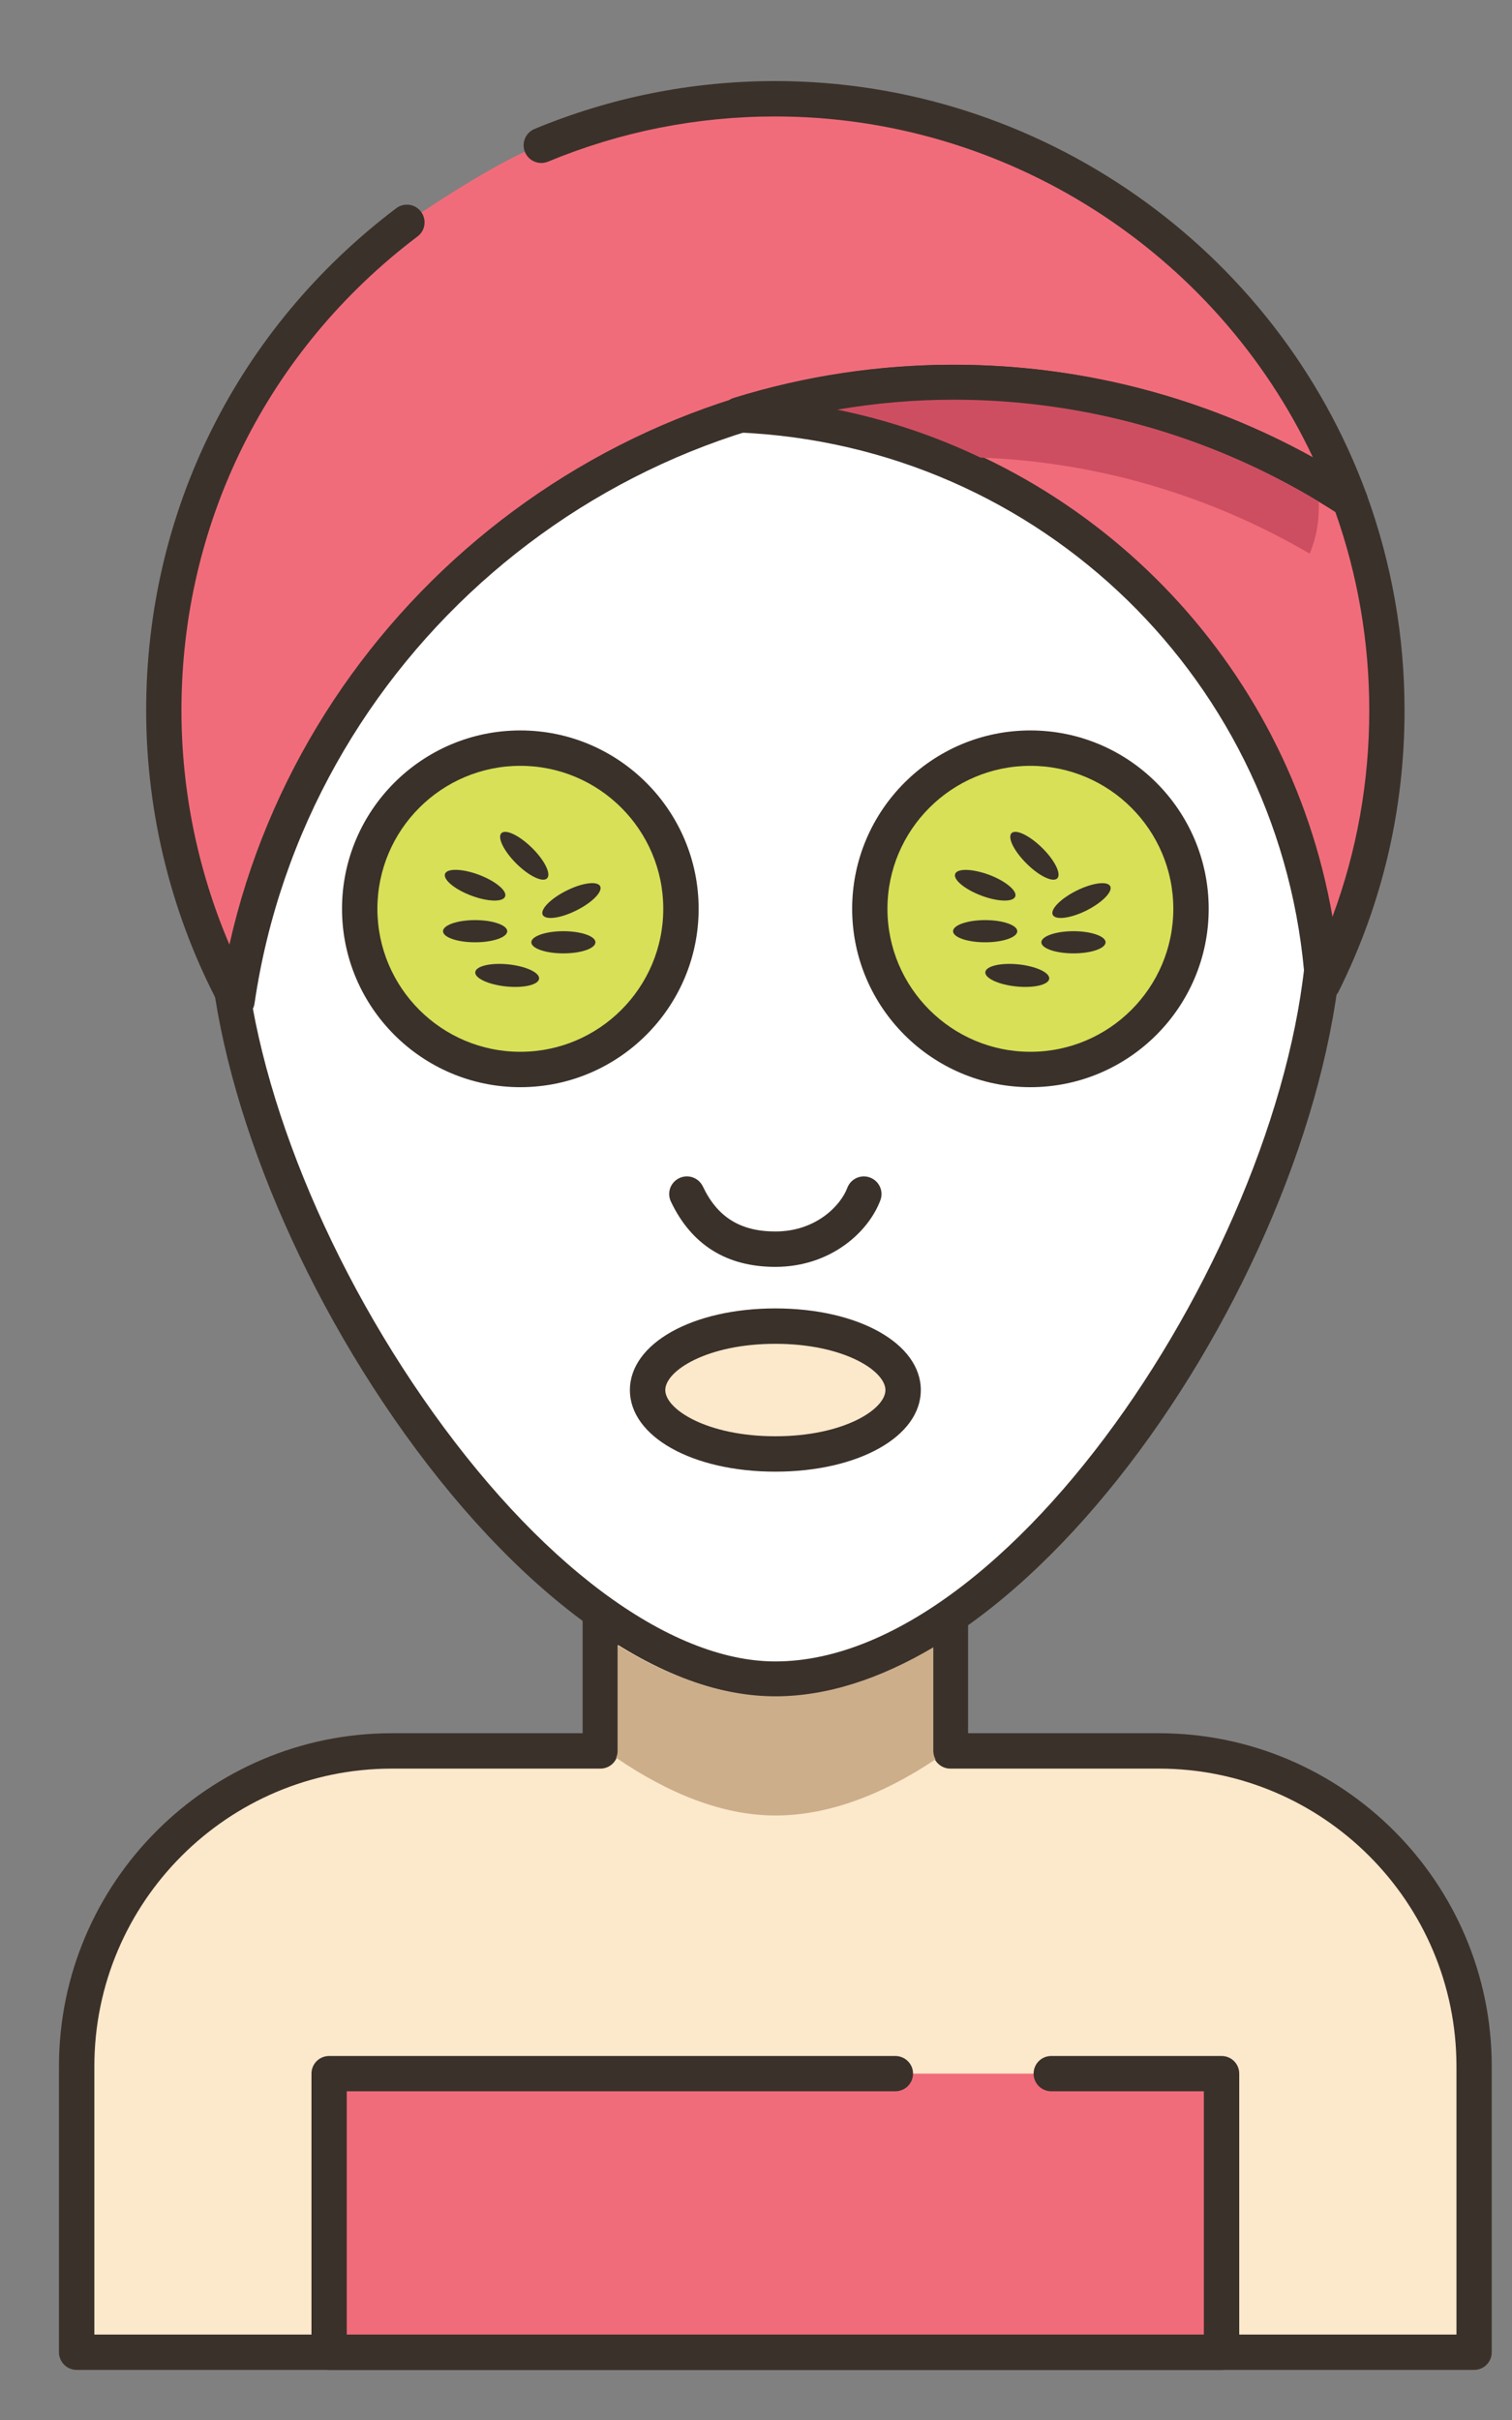
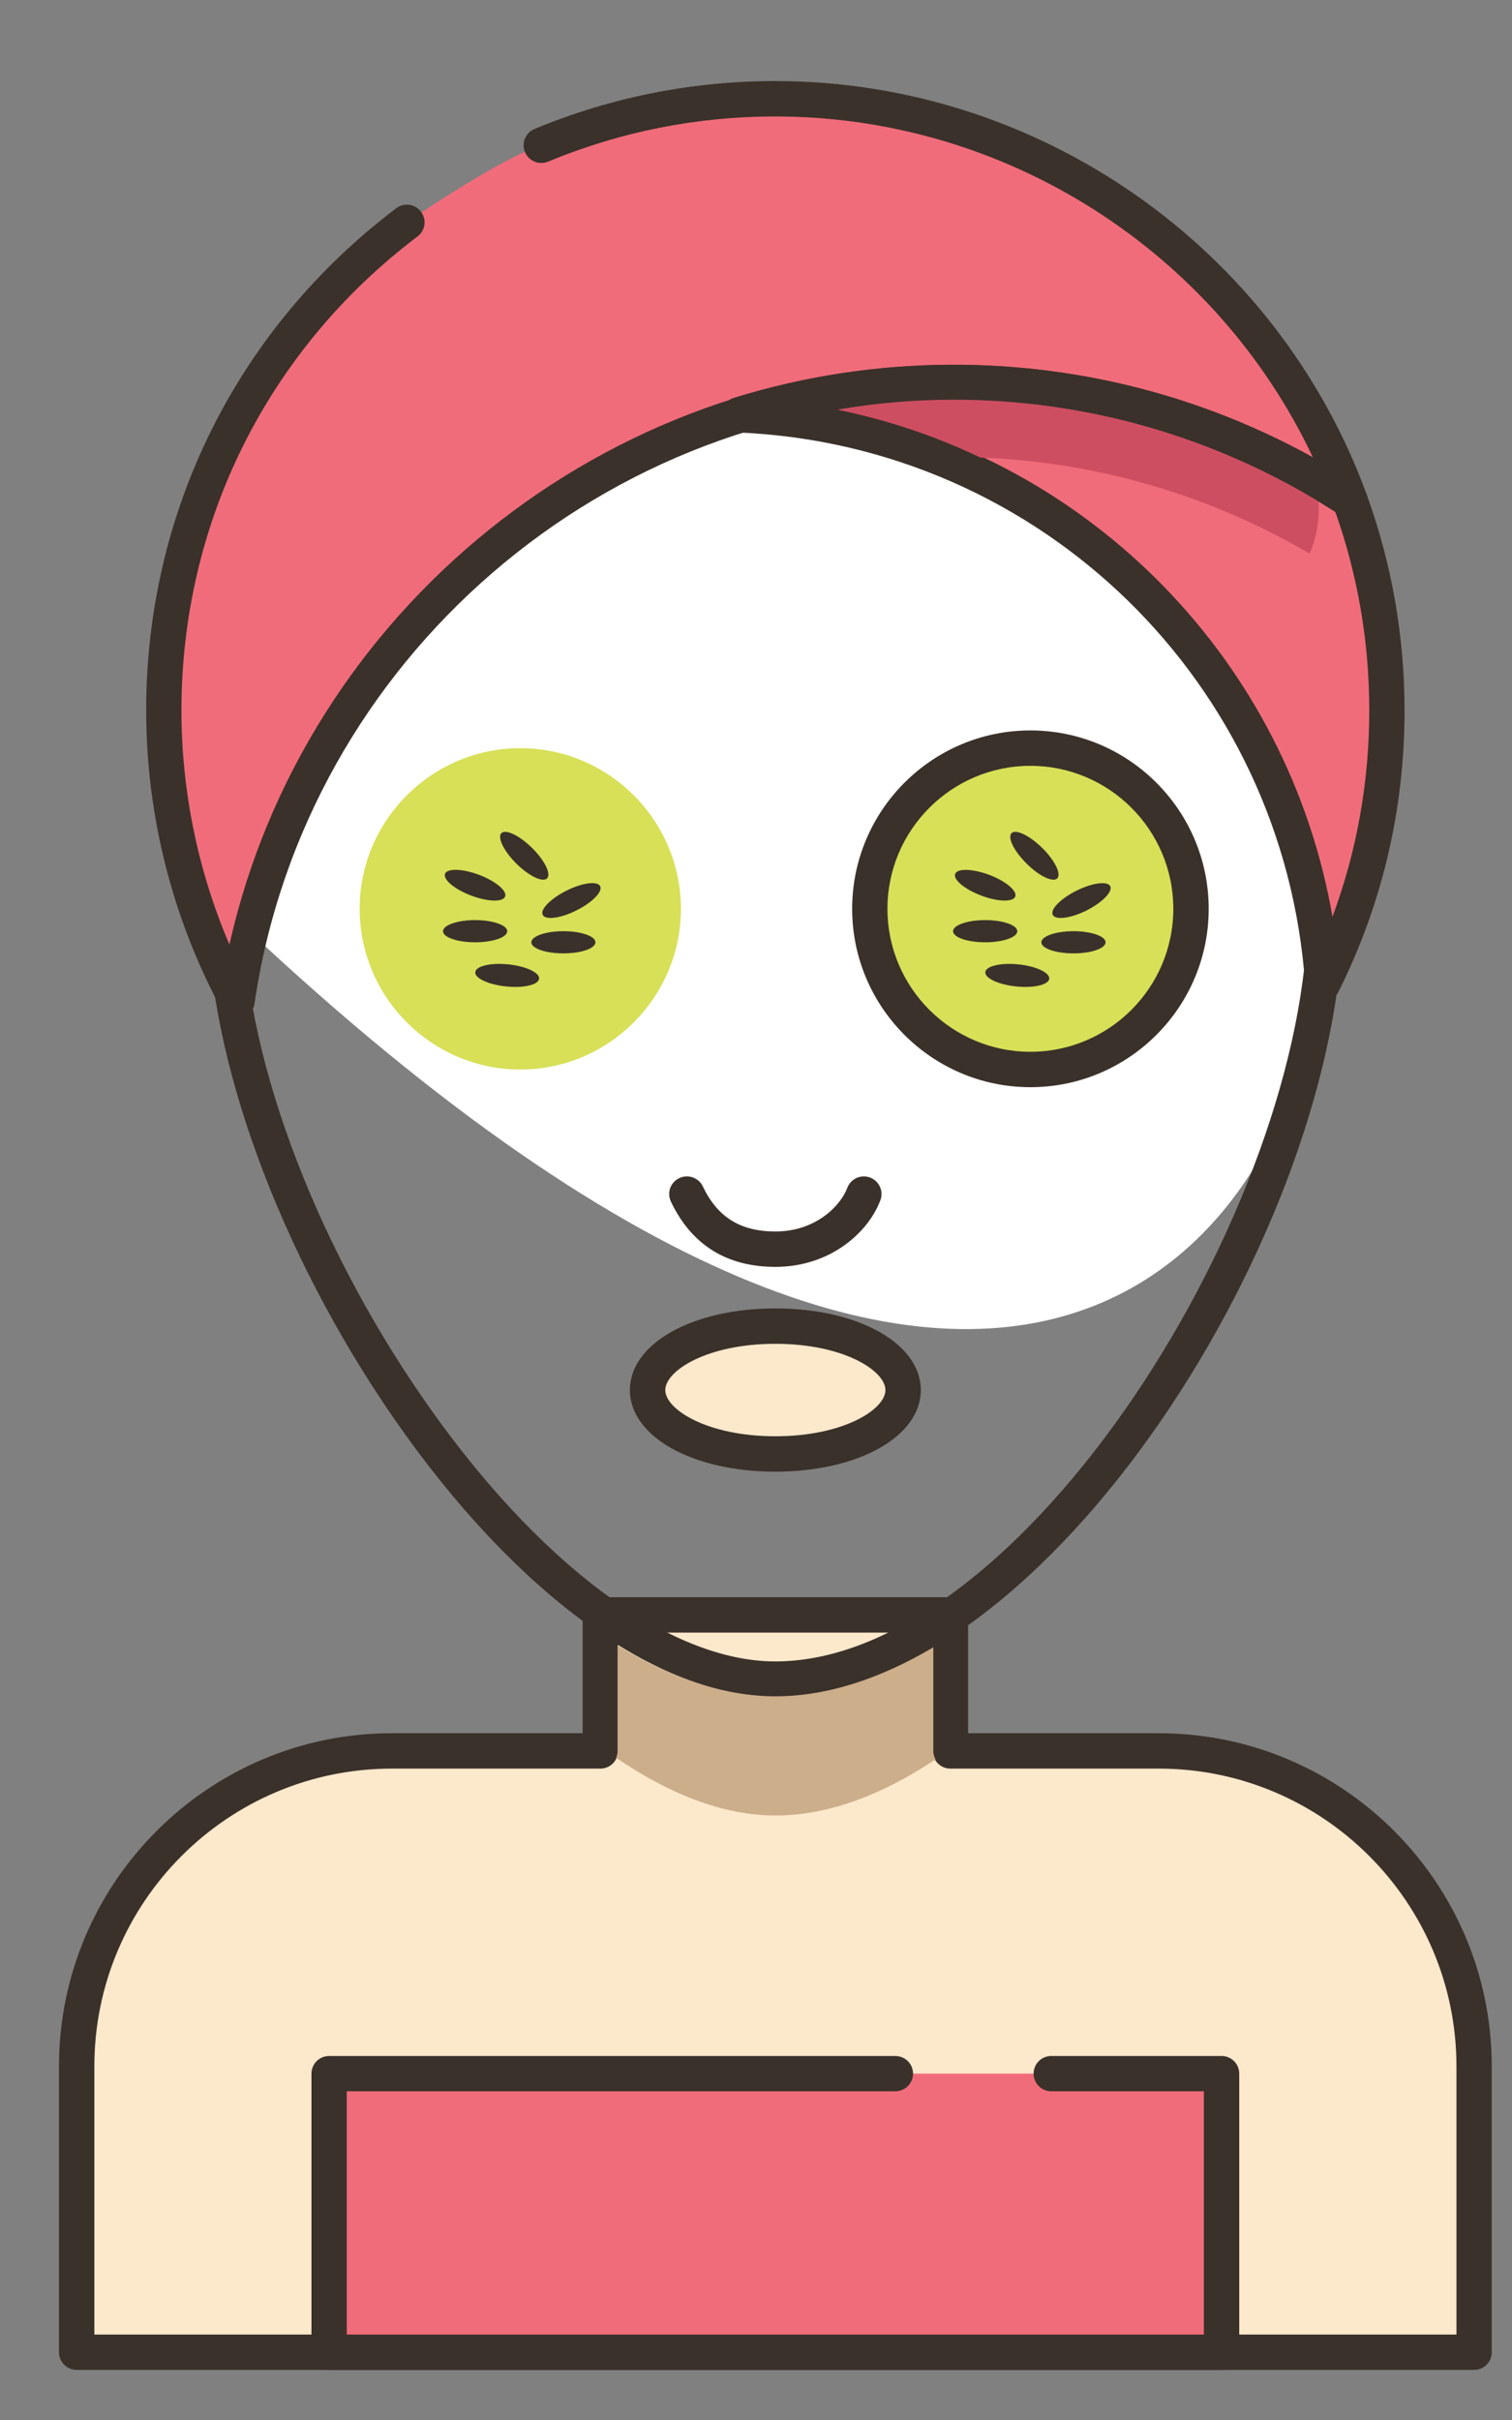
<svg xmlns="http://www.w3.org/2000/svg" width="15" height="24" viewBox="0 0 15 24" fill="none">
  <rect x="0" y="0" width="15" height="24" fill="#808080" stroke="none" />
  <path d="M11.496 17.365H9.429V16.015H5.956V17.365H3.889C2.161 17.365 0.76 18.765 0.76 20.493V23.328H14.624V20.493C14.624 18.765 13.223 17.365 11.496 17.365Z" fill="#FCE8CB" />
  <path d="M11.496 17.189H9.604V16.015C9.604 15.919 9.526 15.84 9.428 15.84H5.956C5.859 15.84 5.78 15.919 5.78 16.015V17.189H3.888C2.067 17.189 0.585 18.672 0.585 20.493V23.328C0.585 23.425 0.664 23.503 0.76 23.503H14.624C14.721 23.503 14.799 23.425 14.799 23.328V20.493C14.799 18.671 13.317 17.189 11.496 17.189ZM14.449 23.153H0.936V20.493C0.936 18.865 2.26 17.54 3.888 17.54H5.956C6.053 17.54 6.131 17.462 6.131 17.365V16.191H9.253V17.365C9.253 17.462 9.332 17.54 9.428 17.54H11.496C13.124 17.54 14.449 18.865 14.449 20.493V23.153Z" fill="#3A312A" />
  <path d="M10.429 20.565H3.265V23.328H12.119V20.565H10.429Z" fill="#F16C7A" />
  <path d="M12.119 20.39H10.429C10.332 20.39 10.254 20.468 10.254 20.565C10.254 20.662 10.332 20.74 10.429 20.74H11.943V23.153H3.44V20.74H8.882C8.979 20.74 9.058 20.662 9.058 20.565C9.058 20.468 8.979 20.39 8.882 20.39H3.265C3.168 20.39 3.09 20.468 3.09 20.565V23.328C3.09 23.425 3.168 23.504 3.265 23.504H12.119C12.216 23.504 12.294 23.425 12.294 23.328V20.565C12.294 20.468 12.216 20.39 12.119 20.39Z" fill="#3A312A" />
-   <path d="M7.692 3.557C4.678 3.557 2.235 6 2.235 9.013C2.235 12.027 5.254 16.652 7.692 16.652C10.246 16.652 13.149 12.027 13.149 9.013C13.149 6 10.706 3.557 7.692 3.557Z" fill="white" />
+   <path d="M7.692 3.557C4.678 3.557 2.235 6 2.235 9.013C10.246 16.652 13.149 12.027 13.149 9.013C13.149 6 10.706 3.557 7.692 3.557Z" fill="white" />
  <path d="M7.692 3.381C4.587 3.381 2.06 5.908 2.06 9.013C2.06 10.481 2.767 12.416 3.905 14.063C5.102 15.794 6.517 16.828 7.692 16.828C10.357 16.828 13.324 12.17 13.324 9.013C13.324 5.908 10.797 3.381 7.692 3.381ZM7.692 16.477C6.633 16.477 5.325 15.5 4.194 13.864C3.094 12.272 2.411 10.413 2.411 9.014C2.411 6.101 4.78 3.732 7.692 3.732C10.604 3.732 12.973 6.101 12.973 9.014C12.973 11.96 10.141 16.477 7.692 16.477Z" fill="#3A312A" />
  <path d="M7.692 13.152C6.992 13.152 6.424 13.436 6.424 13.786C6.424 14.136 6.992 14.42 7.692 14.42C8.392 14.42 8.96 14.136 8.96 13.786C8.96 13.436 8.392 13.152 7.692 13.152Z" fill="#FCE8CB" />
  <path d="M7.692 12.976C6.869 12.976 6.249 13.324 6.249 13.786C6.249 14.247 6.869 14.595 7.692 14.595C8.515 14.595 9.135 14.247 9.135 13.786C9.135 13.324 8.515 12.976 7.692 12.976ZM7.692 14.244C7.015 14.244 6.6 13.977 6.6 13.786C6.6 13.594 7.015 13.327 7.692 13.327C8.369 13.327 8.784 13.594 8.784 13.786C8.784 13.977 8.369 14.244 7.692 14.244Z" fill="#3A312A" />
  <path d="M13.392 4.961C12.261 4.223 10.911 3.792 9.461 3.792C8.718 3.792 8.003 3.905 7.331 4.114C10.42 4.244 12.912 6.685 13.123 9.754C13.53 8.938 13.759 8.018 13.759 7.046C13.759 6.313 13.629 5.611 13.392 4.961Z" fill="#F16C7A" />
  <path d="M7.692 0.98C6.869 0.98 6.085 1.144 5.37 1.441C4.944 1.578 4.036 2.205 4.036 2.205C2.572 3.313 1.625 5.068 1.625 7.045C1.625 8.088 1.888 9.069 2.351 9.927C2.86 6.457 5.85 3.793 9.461 3.793C10.912 3.793 12.264 4.223 13.394 4.963C12.543 2.64 10.312 0.98 7.692 0.98Z" fill="#F16C7A" />
  <path d="M13.558 4.903C12.661 2.452 10.304 0.804 7.692 0.804C6.866 0.804 6.062 0.964 5.303 1.279C5.213 1.316 5.171 1.419 5.208 1.508C5.245 1.598 5.348 1.64 5.437 1.603C6.154 1.306 6.912 1.155 7.692 1.155C9.98 1.155 12.061 2.494 13.025 4.536C11.938 3.934 10.717 3.618 9.461 3.618C6.016 3.618 3.019 6.055 2.276 9.368C1.964 8.638 1.8 7.844 1.8 7.045C1.8 5.184 2.654 3.47 4.142 2.345C4.22 2.287 4.235 2.177 4.176 2.099C4.118 2.022 4.008 2.007 3.931 2.065C2.354 3.257 1.45 5.073 1.45 7.045C1.45 8.079 1.708 9.104 2.197 10.01C2.228 10.067 2.288 10.102 2.351 10.102C2.361 10.102 2.372 10.101 2.382 10.099C2.456 10.086 2.514 10.027 2.525 9.952C3.025 6.541 6.007 3.968 9.461 3.968C10.831 3.968 12.158 4.363 13.298 5.11C13.361 5.151 13.443 5.148 13.503 5.101C13.562 5.054 13.584 4.974 13.558 4.903Z" fill="#3A312A" />
  <path d="M8.631 11.678C8.541 11.644 8.44 11.69 8.406 11.78C8.341 11.954 8.097 12.213 7.692 12.213C7.346 12.213 7.117 12.071 6.973 11.767C6.931 11.679 6.826 11.642 6.739 11.684C6.651 11.725 6.614 11.83 6.656 11.917C6.86 12.346 7.209 12.564 7.692 12.564C8.238 12.564 8.615 12.221 8.734 11.903C8.768 11.813 8.722 11.712 8.631 11.678Z" fill="#3A312A" />
  <path fill-rule="evenodd" clip-rule="evenodd" d="M5.162 7.42C4.284 7.42 3.568 8.136 3.568 9.013C3.568 9.891 4.284 10.607 5.162 10.607C6.039 10.607 6.755 9.891 6.755 9.013C6.755 8.136 6.039 7.42 5.162 7.42Z" fill="#D7E057" />
-   <path d="M5.162 7.244C4.186 7.244 3.393 8.038 3.393 9.013C3.393 9.988 4.187 10.782 5.162 10.782C6.137 10.782 6.931 9.988 6.931 9.013C6.931 8.038 6.137 7.244 5.162 7.244ZM5.162 10.431C4.38 10.431 3.744 9.795 3.744 9.013C3.744 8.231 4.38 7.595 5.162 7.595C5.944 7.595 6.58 8.231 6.58 9.013C6.58 9.795 5.944 10.431 5.162 10.431Z" fill="#3A312A" />
  <path fill-rule="evenodd" clip-rule="evenodd" d="M5.278 8.409C5.153 8.286 5.017 8.22 4.974 8.263C4.932 8.306 4.999 8.442 5.123 8.565C5.248 8.689 5.385 8.754 5.427 8.711C5.47 8.668 5.403 8.532 5.278 8.409Z" fill="#3A312A" />
  <path fill-rule="evenodd" clip-rule="evenodd" d="M4.713 9.125C4.538 9.125 4.395 9.175 4.395 9.235C4.395 9.296 4.538 9.345 4.713 9.345C4.889 9.345 5.032 9.296 5.032 9.235C5.032 9.175 4.889 9.125 4.713 9.125Z" fill="#3A312A" />
  <path fill-rule="evenodd" clip-rule="evenodd" d="M5.589 9.235C5.414 9.235 5.271 9.285 5.271 9.345C5.271 9.406 5.414 9.455 5.589 9.455C5.765 9.455 5.907 9.406 5.907 9.345C5.908 9.285 5.765 9.235 5.589 9.235Z" fill="#3A312A" />
  <path fill-rule="evenodd" clip-rule="evenodd" d="M4.752 8.676C4.588 8.614 4.436 8.61 4.415 8.666C4.394 8.723 4.51 8.82 4.675 8.882C4.839 8.944 4.99 8.948 5.011 8.891C5.033 8.835 4.916 8.738 4.752 8.676Z" fill="#3A312A" />
  <path fill-rule="evenodd" clip-rule="evenodd" d="M5.043 9.564C4.868 9.546 4.721 9.581 4.715 9.641C4.708 9.701 4.846 9.765 5.02 9.783C5.195 9.801 5.342 9.767 5.348 9.706C5.355 9.646 5.217 9.582 5.043 9.564Z" fill="#3A312A" />
  <path fill-rule="evenodd" clip-rule="evenodd" d="M5.954 8.789C5.927 8.735 5.777 8.754 5.62 8.833C5.463 8.911 5.357 9.019 5.384 9.073C5.411 9.127 5.561 9.108 5.718 9.029C5.875 8.951 5.981 8.843 5.954 8.789Z" fill="#3A312A" />
  <path fill-rule="evenodd" clip-rule="evenodd" d="M10.223 7.42C9.345 7.42 8.629 8.136 8.629 9.013C8.629 9.891 9.345 10.607 10.223 10.607C11.1 10.607 11.816 9.891 11.816 9.013C11.816 8.136 11.1 7.42 10.223 7.42Z" fill="#D7E057" />
  <path d="M10.222 7.244C9.247 7.244 8.454 8.038 8.454 9.013C8.454 9.988 9.247 10.782 10.222 10.782C11.198 10.782 11.991 9.988 11.991 9.013C11.991 8.038 11.198 7.244 10.222 7.244ZM10.222 10.431C9.441 10.431 8.804 9.795 8.804 9.013C8.804 8.231 9.441 7.595 10.222 7.595C11.004 7.595 11.64 8.231 11.64 9.013C11.64 9.795 11.004 10.431 10.222 10.431Z" fill="#3A312A" />
  <path fill-rule="evenodd" clip-rule="evenodd" d="M10.339 8.409C10.214 8.286 10.078 8.22 10.035 8.263C9.993 8.306 10.06 8.442 10.185 8.565C10.309 8.689 10.446 8.754 10.489 8.711C10.531 8.668 10.464 8.532 10.339 8.409Z" fill="#3A312A" />
  <path fill-rule="evenodd" clip-rule="evenodd" d="M9.774 9.125C9.598 9.125 9.455 9.175 9.455 9.235C9.455 9.296 9.598 9.345 9.774 9.345C9.949 9.345 10.092 9.296 10.092 9.235C10.092 9.175 9.949 9.125 9.774 9.125Z" fill="#3A312A" />
  <path fill-rule="evenodd" clip-rule="evenodd" d="M10.65 9.235C10.474 9.235 10.331 9.285 10.331 9.345C10.331 9.406 10.474 9.455 10.65 9.455C10.825 9.455 10.968 9.406 10.968 9.345C10.968 9.285 10.825 9.235 10.65 9.235Z" fill="#3A312A" />
  <path fill-rule="evenodd" clip-rule="evenodd" d="M9.813 8.676C9.648 8.615 9.497 8.61 9.476 8.667C9.454 8.723 9.571 8.82 9.735 8.882C9.899 8.944 10.051 8.948 10.072 8.891C10.093 8.835 9.977 8.738 9.813 8.676Z" fill="#3A312A" />
  <path fill-rule="evenodd" clip-rule="evenodd" d="M10.103 9.564C9.929 9.546 9.781 9.581 9.775 9.641C9.769 9.701 9.906 9.765 10.081 9.783C10.255 9.801 10.403 9.767 10.409 9.706C10.415 9.646 10.278 9.582 10.103 9.564Z" fill="#3A312A" />
  <path fill-rule="evenodd" clip-rule="evenodd" d="M11.014 8.789C10.987 8.735 10.837 8.755 10.68 8.833C10.523 8.911 10.417 9.019 10.444 9.073C10.471 9.127 10.621 9.108 10.778 9.03C10.935 8.951 11.041 8.843 11.014 8.789Z" fill="#3A312A" />
  <path d="M13.557 4.901C13.544 4.866 13.519 4.835 13.488 4.815C12.289 4.031 10.896 3.617 9.461 3.617C8.715 3.617 7.981 3.728 7.279 3.946C7.197 3.972 7.146 4.052 7.157 4.137C7.168 4.221 7.238 4.285 7.323 4.289C10.324 4.415 12.742 6.77 12.948 9.766C12.953 9.845 13.011 9.911 13.089 9.926C13.1 9.929 13.111 9.93 13.123 9.93C13.188 9.93 13.25 9.893 13.28 9.833C13.714 8.962 13.934 8.024 13.934 7.046C13.934 6.309 13.807 5.588 13.557 4.901ZM13.219 9.092C12.779 6.558 10.825 4.567 8.327 4.059C8.7 3.998 9.078 3.968 9.461 3.968C10.809 3.968 12.117 4.351 13.247 5.076C13.471 5.708 13.584 6.37 13.584 7.046C13.584 7.754 13.461 8.44 13.219 9.092Z" fill="#3A312A" />
  <path d="M9.259 17.364V16.337C8.741 16.644 8.21 16.823 7.693 16.823C7.177 16.823 6.648 16.637 6.127 16.318V17.365C6.127 17.389 6.122 17.411 6.113 17.431V17.433C6.641 17.793 7.177 18.005 7.693 18.005C8.214 18.005 8.755 17.8 9.281 17.448C9.267 17.424 9.259 17.395 9.259 17.364Z" fill="#CCAE8B" />
  <path d="M9.462 3.964C9.069 3.964 8.683 3.998 8.306 4.063C8.802 4.164 9.279 4.324 9.726 4.538C10.882 4.581 11.999 4.91 12.993 5.491C13.052 5.351 13.083 5.199 13.083 5.045V4.975C11.992 4.316 10.747 3.964 9.462 3.964Z" fill="#CE4E61" />
</svg>